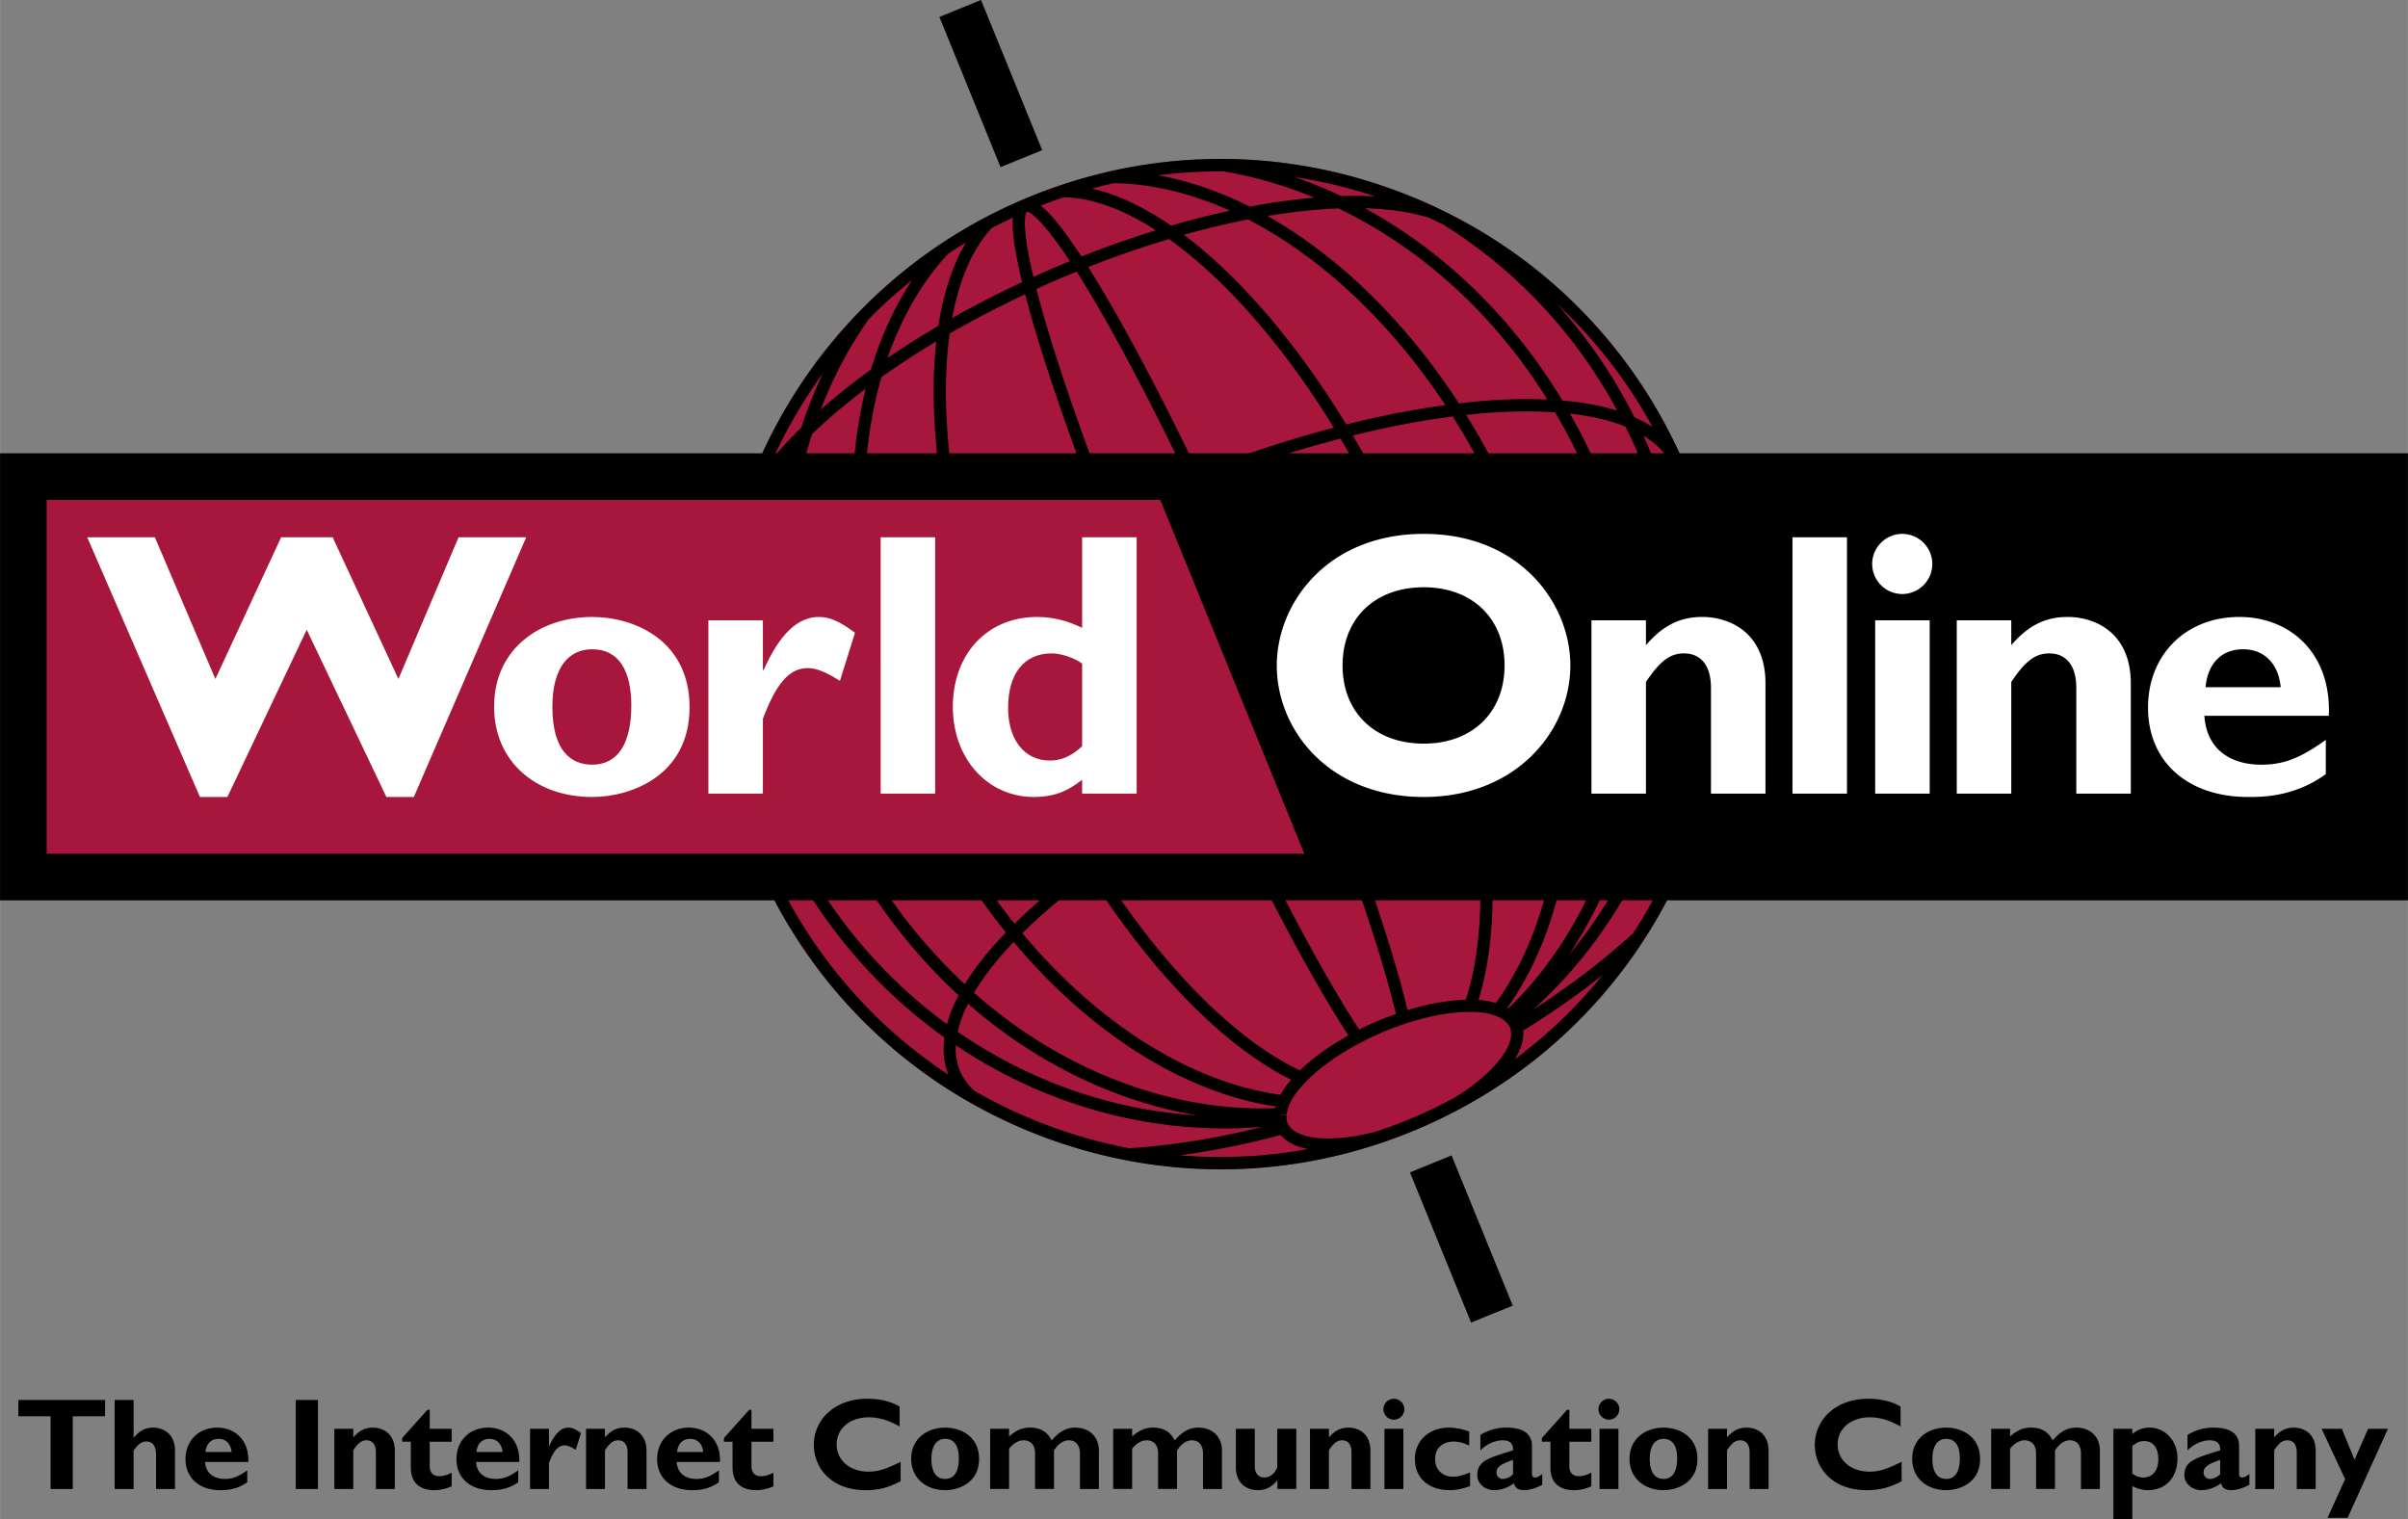
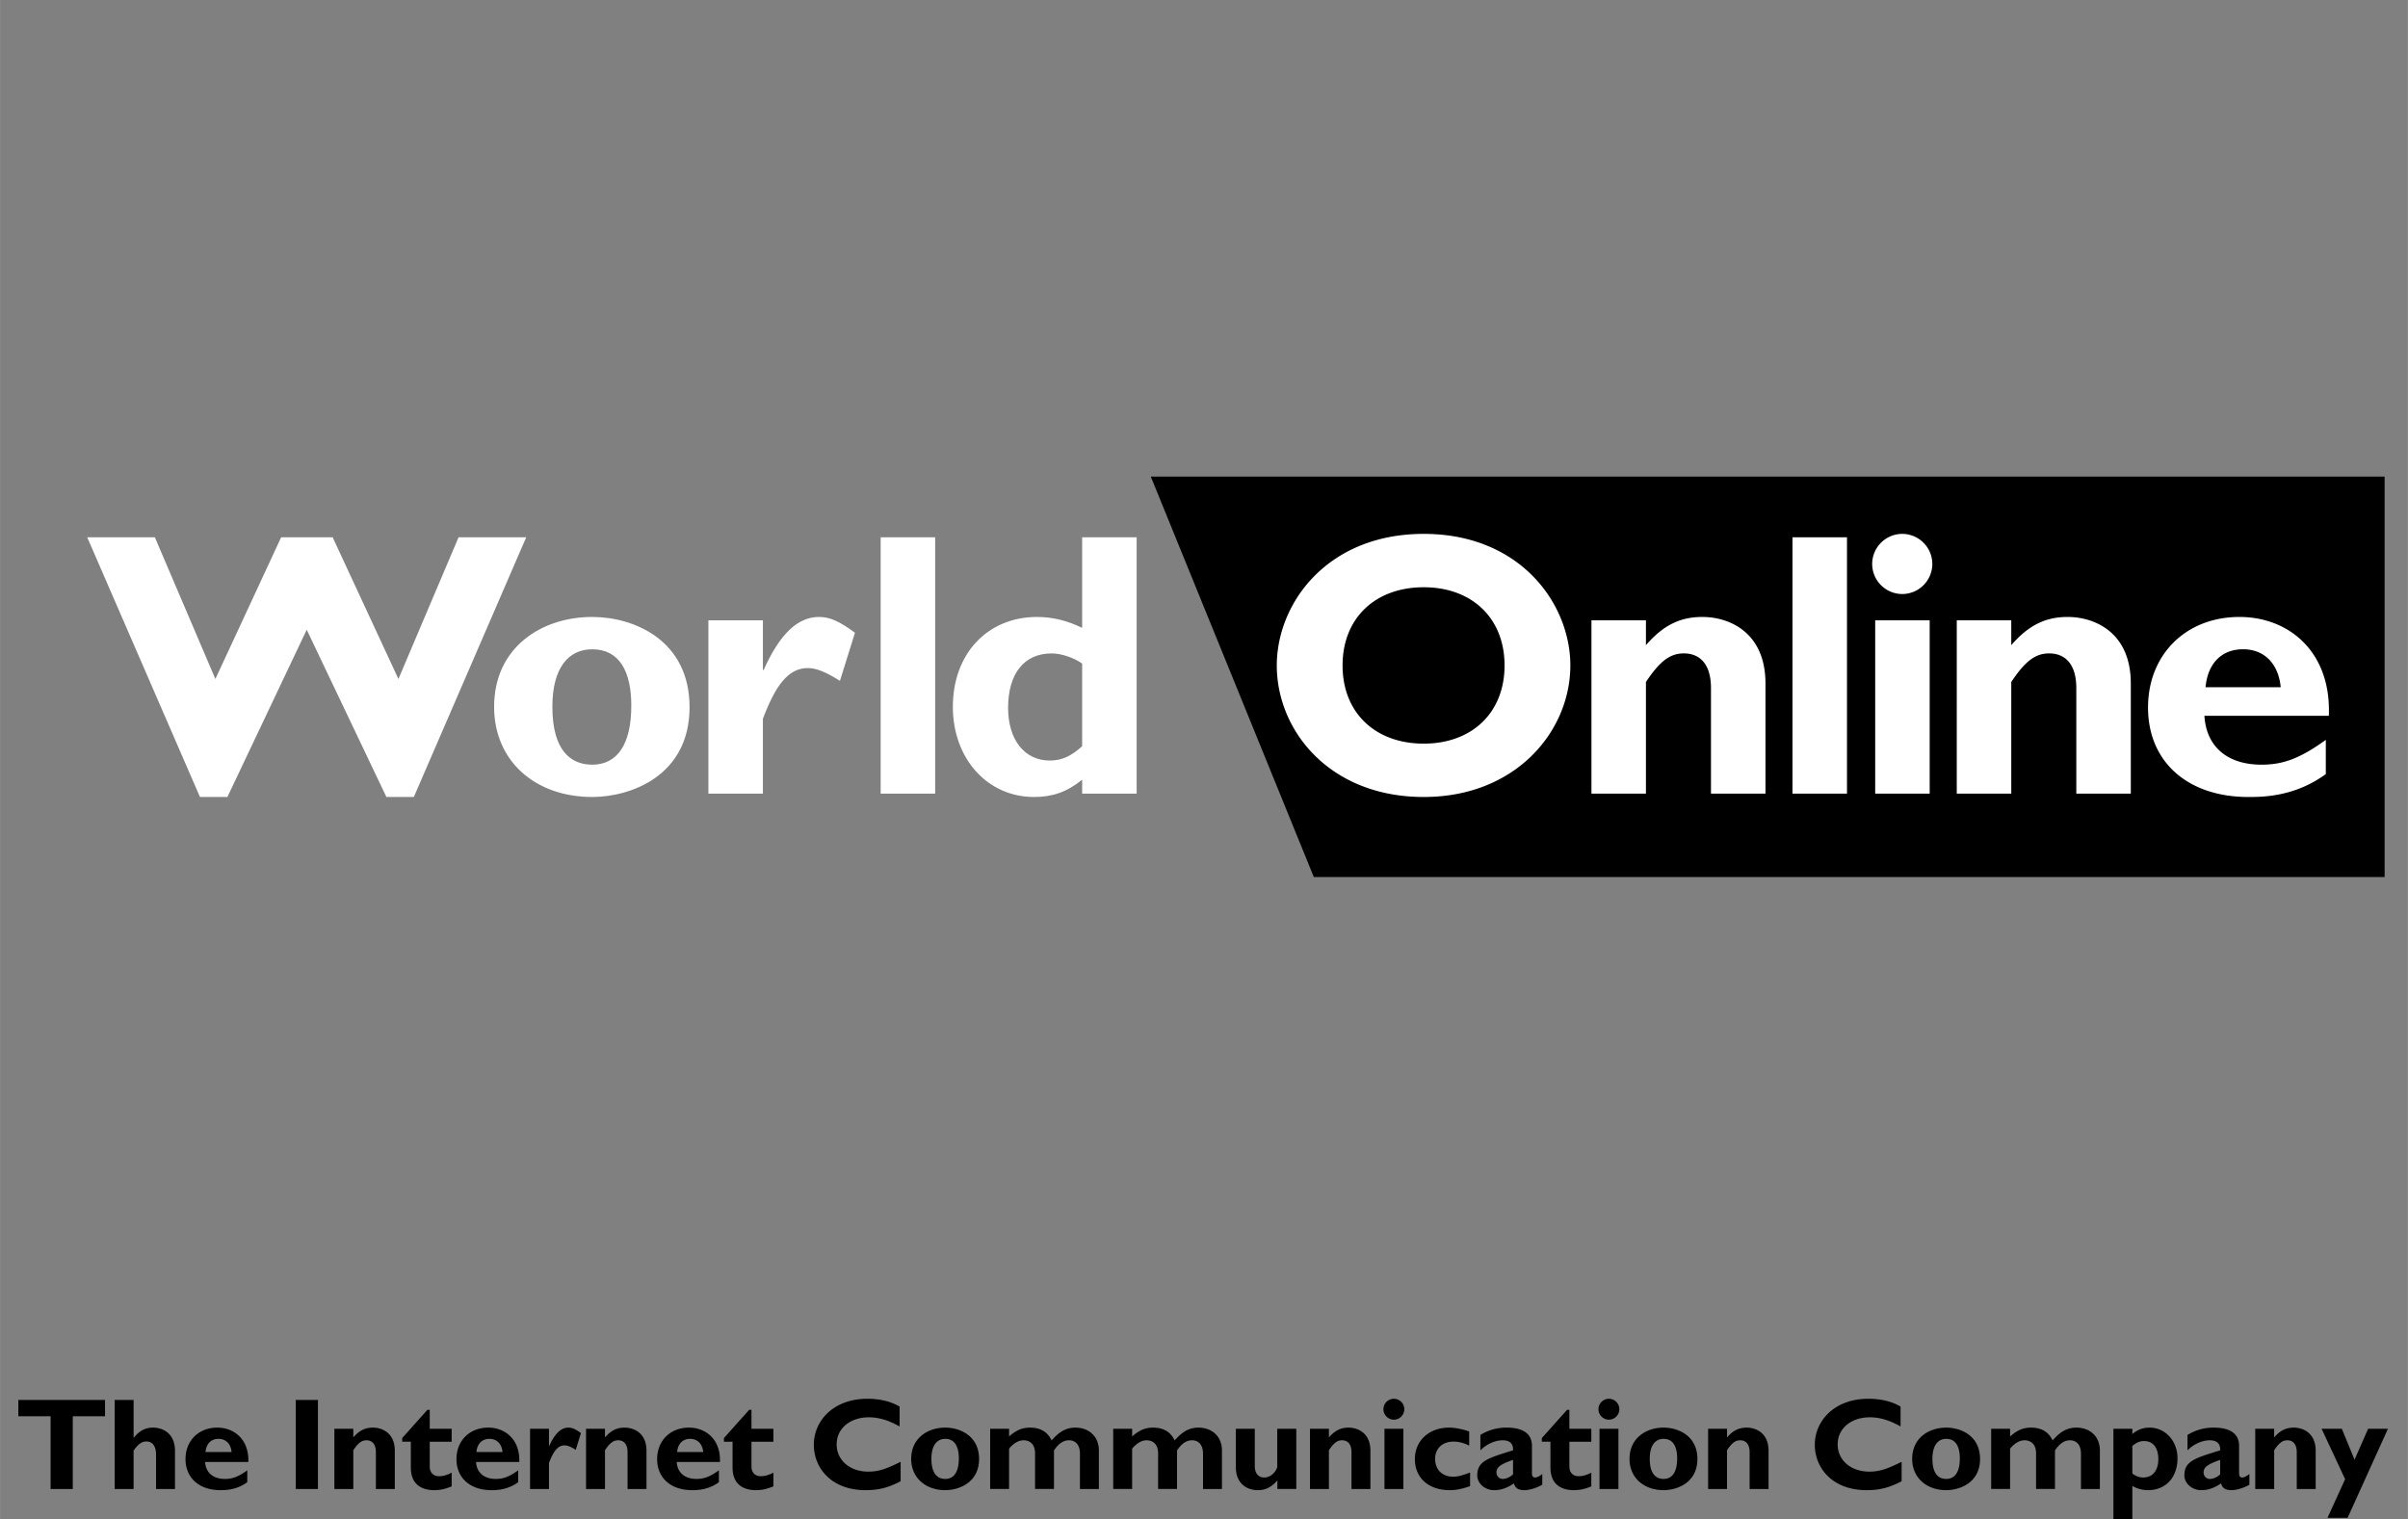
<svg xmlns="http://www.w3.org/2000/svg" xmlns:xlink="http://www.w3.org/1999/xlink" width="2500" height="1577" viewBox="0 0 294.419 185.729">
  <rect x="0" y="0" width="294.419" height="185.729" fill="#808080" stroke="none" />
-   <path d="M171.969 23.797c-15.334-6.067-32.113-5.8-47.245.754a61.37 61.37 0 0 0-19.771 13.671l-.003-.002-.012.017c-16.835 17.411-22.542 43.928-12.334 67.5 6.553 15.132 18.606 26.808 33.941 32.874 15.334 6.066 32.112 5.799 47.245-.754 15.132-6.553 26.807-18.606 32.874-33.941 6.066-15.334 5.799-32.112-.754-47.244-6.553-15.134-18.607-26.809-33.941-32.875z" fill="#a7173b" />
  <defs>
-     <path id="a" d="M171.969 23.797c-15.334-6.067-32.113-5.8-47.245.754a61.37 61.37 0 0 0-19.771 13.671l-.003-.002-.012.017c-16.835 17.411-22.542 43.928-12.334 67.5 6.553 15.132 18.606 26.808 33.941 32.874 15.334 6.066 32.112 5.799 47.245-.754 15.132-6.553 26.807-18.606 32.874-33.941 6.066-15.334 5.799-32.112-.754-47.244-6.553-15.134-18.607-26.809-33.941-32.875zm.133 99.712c-1.768-7.381-5.482-18.381-10.535-31.189 5.659-2.103 11.188-3.71 16.463-4.786 3.507 13.761 3.934 26.329 1.184 34.708-2.132.05-4.563.484-7.112 1.267zm-5.907 2.377c-4.146-6.282-9.62-16.506-15.508-28.965a124.25 124.25 0 0 1 4.485-2.061 124.308 124.308 0 0 1 4.986-2.02c5.064 12.832 8.775 23.825 10.516 31.143-.875.307-1.703.619-2.478.954-.637.277-1.287.585-2.001.949zm33.099-74.299zm-5.27 6.451c3.764 8.693 5.683 18.078 5.605 27.209-2.331-.525-5.029-.783-8.036-.771-1.036-7.483-3.149-14.965-6.303-22.247a90.182 90.182 0 0 0-3.507-7.181l-1.318.716a89.088 89.088 0 0 1 3.449 7.062c3.076 7.104 5.143 14.396 6.168 21.689-1.697.054-3.449.17-5.244.377a82.253 82.253 0 0 0-5.722.889 129.384 129.384 0 0 0-6.255-17.896 134.52 134.52 0 0 0-4.621-9.597 127.653 127.653 0 0 0-2.832-5.043c2.254-.554 4.46-1.037 6.564-1.431 1.926-.36 3.818-.654 5.647-.889a86.487 86.487 0 0 1 2.845 4.839l1.318-.716a88.876 88.876 0 0 0-2.523-4.32c3.966-.432 7.619-.536 10.883-.312a71.44 71.44 0 0 1 3.882 7.622zm6.359 28.166zm-16.078 37.025c6.506-9.163 9.215-22.631 7.479-37.255 2.956.001 5.58.272 7.822.812-.48 14.359-5.988 27.6-15.186 36.524-.041-.026-.073-.057-.115-.081zm-66.347-2.886c-6.626-6.164-12.091-13.92-15.813-22.518a69.77 69.77 0 0 1-2.971-8.277c2.089-2.495 4.675-5.054 7.704-7.622a86.937 86.937 0 0 0 1.387 4.706 90.538 90.538 0 0 0 2.911 7.691c3.132 7.23 7.105 13.847 11.805 19.688-2.093 2.175-3.78 4.299-5.023 6.332zm-10.183-74.232a102.876 102.876 0 0 1 6.698-4.367c-.946 8.492.212 19.177 3.299 30.359a123.71 123.71 0 0 0-6.378 4.351 101.209 101.209 0 0 0-3.644 2.814c-2.775-11.749-2.773-23.468.025-33.157zm17.769-20.227c.155.002 1.425.238 5.265 6.05-.863.353-1.683.693-2.445 1.023-.693.301-1.375.608-2.01.898-1.609-6.77-.914-7.857-.81-7.971zm38.109-.402c10.3 4.98 19.1 13.044 25.543 23.371-3.279-.152-6.912.005-10.82.464-6.432-9.922-14.667-17.973-23.408-22.909 3.06-.51 5.975-.825 8.685-.926zm-11.063 1.349c8.959 4.613 17.483 12.644 24.131 22.705-1.639.223-3.314.482-5.023.803a123.4 123.4 0 0 0-7.091 1.558c-6.032-9.897-13.022-18.056-19.854-23.188 2.678-.75 5.308-1.383 7.837-1.878zm-9.666 2.403c6.885 4.895 14.008 13.045 20.166 23.061-5.385 1.409-10.965 3.224-16.622 5.413-4.962-10.333-9.688-19.161-13.41-25.056a123.833 123.833 0 0 1 9.866-3.418zm-16.204 6.103c.698-.32 1.463-.667 2.24-1.003.829-.359 1.724-.73 2.679-1.119 3.701 5.824 8.438 14.656 13.426 25.036a164.957 164.957 0 0 0-4.878 2.009 164.535 164.535 0 0 0-4.397 1.99c-4.157-10.736-7.356-20.23-9.07-26.913zm7.713 27.562c-5.438 2.597-10.583 5.41-15.331 8.375-3.088-11.354-4.149-22.129-2.994-30.494a123.832 123.832 0 0 1 9.229-4.795c1.751 6.745 4.955 16.228 9.096 26.914zm-10.386 50.044c-4.57-5.705-8.441-12.161-11.496-19.216a88.108 88.108 0 0 1-2.862-7.562 86.07 86.07 0 0 1-1.544-5.292c1.359-1.11 2.746-2.19 4.136-3.21a122.336 122.336 0 0 1 5.925-4.054 126.922 126.922 0 0 0 1.726 5.485 134.625 134.625 0 0 0 3.871 10.033 129.46 129.46 0 0 0 8.72 16.719 83.025 83.025 0 0 0-4.918 3.831 63.325 63.325 0 0 0-3.558 3.266zm9.706-7.958a128.097 128.097 0 0 1-8.574-16.453 132.693 132.693 0 0 1-3.828-9.922 125.232 125.232 0 0 1-1.829-5.834c4.774-3.004 9.97-5.85 15.461-8.477l2.435 6.117a543.584 543.584 0 0 0 11.286 25.812c-5.474 2.698-10.494 5.638-14.951 8.757zm16.296-9.422a542.082 542.082 0 0 1-11.242-25.711l-2.469-6.203c1.64-.769 3.075-1.42 4.445-2.014a159.055 159.055 0 0 1 4.926-2.027l2.842 6.061a535.11 535.11 0 0 1 4.955 11.104 535.337 535.337 0 0 1 6.1 14.674 125.686 125.686 0 0 0-5.03 2.037c-1.4.606-2.863 1.279-4.527 2.079zm-.134-30.521l-2.801-5.974c5.717-2.208 11.355-4.036 16.783-5.438a126.12 126.12 0 0 1 3.02 5.36 133.17 133.17 0 0 1 4.568 9.489 127.883 127.883 0 0 1 6.158 17.604c-5.334 1.094-10.918 2.718-16.631 4.842a535.651 535.651 0 0 0-6.129-14.748 553.988 553.988 0 0 0-4.968-11.135zm41.123-16.063c-6.109-10.131-14.414-18.2-24.16-23.518 3.016.087 5.648.477 7.855 1.167a60.58 60.58 0 0 1 1.777.858c8.898 5.562 16.203 13.393 21.225 22.727-1.923-.604-4.168-1.016-6.697-1.234zM163.969 23.97a55.362 55.362 0 0 0-5.684-2.327 60.505 60.505 0 0 1 9.887 2.379 46.814 46.814 0 0 0-4.203-.052zm-3.265.195a77.58 77.58 0 0 0-7.893 1.098c-3.76-1.886-7.506-3.157-11.196-3.822a59.333 59.333 0 0 1 7.989-.487l-.001.007c3.739.619 7.46 1.7 11.101 3.204zm-10.333 1.593a106.402 106.402 0 0 0-7.182 1.835c-3.393-2.327-6.635-3.843-9.685-4.535a58.652 58.652 0 0 1 2.683-.664c4.614.07 9.376 1.201 14.184 3.364zm-9.044 2.4c-3.02.935-6.068 2.007-9.097 3.207-2.281-3.482-3.848-5.323-4.976-6.221a61.15 61.15 0 0 1 2.812-1.027c3.422.071 7.204 1.435 11.261 4.041zm-16.361 6.343a127.1 127.1 0 0 0-8.548 4.382c.887-4.756 2.5-8.45 4.817-10.985a61.591 61.591 0 0 1 2.602-1.285c-.119 1.434.149 3.835 1.129 7.888zm-10.235 5.344a108.042 108.042 0 0 0-6.214 3.922c1.751-5.045 4.244-9.327 7.431-12.75a58.665 58.665 0 0 1 2.151-1.36c-1.604 2.697-2.733 6.106-3.368 10.188zm-8.273 40.473c-3.01 2.509-5.618 5.019-7.766 7.478-3.093-11.812-2.898-23.776.589-34.704 1.94-1.873 4.145-3.734 6.558-5.555-2.416 9.755-2.204 21.282.619 32.781zm-8.944 8.884c-1.561 1.932-2.812 3.808-3.73 5.602-3.536-10.752-4.034-22.12-1.422-33.005 1.088-2.058 2.663-4.214 4.698-6.435-2.874 10.768-2.727 22.391.454 33.838zm-4.629 7.61a16.78 16.78 0 0 0-.889 3.083 59.68 59.68 0 0 1-2.778-23.843 62.517 62.517 0 0 0 3.667 20.76zm2.906 3.328a59.632 59.632 0 0 1-1.303-3.297c.782-1.854 1.972-3.827 3.55-5.885A71.545 71.545 0 0 0 99.5 95.28c.43 1.137.845 2.164 1.268 3.141 3.855 8.902 9.536 16.93 16.434 23.273-.633 1.207-1.116 2.389-1.423 3.527-7.905-5.773-14.369-13.479-18.728-22.356a60.365 60.365 0 0 1-1.26-2.725zm22.563 22.588c8.293 7.256 18.104 11.993 28.039 13.649-10.324-.618-20.446-4.118-29.292-10.218.239-1.094.658-2.242 1.253-3.431zm38.24 16.046c.708.853 1.849 1.43 3.328 1.721a59.535 59.535 0 0 1-15.668.763 97.993 97.993 0 0 0 12.34-2.484zm-.646-3.282c-12.769.495-26.133-4.622-36.86-14.112 1.176-1.978 2.803-4.059 4.851-6.203 9.387 11.211 20.974 18.477 32.047 20.109-.019.068-.023.139-.038.206zm.625-1.633c-10.857-1.474-22.301-8.632-31.574-19.751a61.906 61.906 0 0 1 3.575-3.285 80.204 80.204 0 0 1 4.744-3.701c7.596 11.914 16.458 20.895 24.546 24.897-.299.346-.559.673-.774.984a8.69 8.69 0 0 0-.517.856zm2.371-2.98c-7.968-3.776-16.804-12.692-24.398-24.62 4.404-3.086 9.373-5.999 14.797-8.672 5.875 12.432 11.351 22.66 15.523 29.008-2.346 1.302-4.37 2.766-5.922 4.284zm20.557-43.644a80.05 80.05 0 0 1 5.51-.854 61.492 61.492 0 0 1 5.269-.375c1.744 14.464-.936 27.742-7.395 36.635a8.325 8.325 0 0 0-1.205-.287c-.275-.041-.573-.07-.902-.092 2.676-8.624 2.221-21.265-1.277-35.027zm6.736 38.775a98.828 98.828 0 0 0 9.731-6.811 59.7 59.7 0 0 1-10.749 10.313c.77-1.238 1.129-2.43 1.018-3.502zm14.851-38.806c1.275.41 2.382.918 3.308 1.516-1.659 10.52-6.027 20.189-12.593 28.055 5.576-8.317 8.854-18.626 9.285-29.571zm3.543-.109c-1.011-.575-2.189-1.055-3.5-1.445.138-9.461-1.831-19.2-5.731-28.207a73.3 73.3 0 0 0-1.192-2.6 71.51 71.51 0 0 0-2.25-4.267c2.656.298 4.932.836 6.789 1.6.492.995.927 1.924 1.312 2.812a61.87 61.87 0 0 1 1.417 3.608l.705-.254-.705.254c3.307 9.151 4.388 18.977 3.155 28.499zm-4.789-36.079a62.76 62.76 0 0 0-9.537-13.919 59.786 59.786 0 0 1 11.75 15.114 16.093 16.093 0 0 0-2.213-1.195zm-88.307-16.787c-2.118 3.186-3.814 6.849-5.051 10.964a79.375 79.375 0 0 0-6.136 4.878c1.523-3.957 3.473-7.646 5.827-10.988l-.011-.007a59.658 59.658 0 0 1 5.371-4.847zM97.968 52.274a48.755 48.755 0 0 0-3.372 3.634 60.477 60.477 0 0 1 6.032-10.279 55.121 55.121 0 0 0-2.66 6.645zm-4.139 52.491l.012-.004c-.684-1.579-.717-3.495-.12-5.707a57.816 57.816 0 0 0 1.983 4.473c4.569 9.309 11.398 17.361 19.76 23.321-.219 1.657-.06 3.189.492 4.56-9.652-6.376-17.271-15.402-21.975-26.267-.054-.124-.1-.251-.152-.376zm25.311 28.616c-.782-.716-1.369-1.517-1.742-2.38-.416-.959-.595-2.031-.536-3.197 11.235 7.551 24.418 11.059 37.496 9.98-5.562 1.385-11.044 2.28-16.32 2.609a60.833 60.833 0 0 1-18.898-7.012zm49.146 4.966l-.001-.002c-5.231 1.389-9.644 1.061-10.729-.8l-.647.378.647-.378-.064-.106c-.019-.031-.047-.073-.054-.089a1.987 1.987 0 0 1-.136-.606c-.01-.099.004-.235.017-.38l-.739-.101-.001-.035.747.066c.039-.448.154-.873.35-1.299.184-.4.396-.771.648-1.138.32-.462.748-.969 1.309-1.552l-.446-.43.446.43c1.635-1.695 3.938-3.35 6.658-4.781l-.35-.663.35.663a37.12 37.12 0 0 1 2.504-1.211 36.87 36.87 0 0 1 3.003-1.137c2.903-.965 5.657-1.465 7.964-1.446l.006-.75-.006.75c.7.005 1.24.04 1.697.108.492.073.956.195 1.459.387l.212-.56-.212.56c.44.166.811.377 1.101.627.12.104.216.199.294.295.125.154.242.301.3.434.017.038.033.104.052.172l.023.092c.569 2.095-2.14 5.432-6.742 8.311a60.37 60.37 0 0 1-4.75 2.324 61.466 61.466 0 0 1-4.91 1.867zm31.401-24.252c-3.646 3.338-7.755 6.462-12.209 9.342 9.595-8.687 16.006-20.511 18.261-33.679.719.682 1.273 1.442 1.635 2.278.357.822.533 1.749.539 2.752a60.697 60.697 0 0 1-8.226 19.307zm8.938-22.895c-.569-1.199-1.446-2.26-2.607-3.164 1.421-9.99.344-20.336-3.133-29.949a63.596 63.596 0 0 0-1.451-3.695c-.158-.368-.334-.748-.509-1.129 1.674 1.018 2.827 2.234 3.435 3.636l.003-.001c.056.124.116.244.171.369 4.799 11.083 5.978 22.831 4.091 33.933z" />
-   </defs>
+     </defs>
  <use xlink:href="#a" overflow="visible" />
-   <path d="M122.332 20.436l-7.478-18.365 5.094-2.074 7.478 18.365zM179.867 161.711l-7.477-18.365 5.094-2.075 7.477 18.366z" />
-   <path fill="#a7173b" stroke="#000" stroke-width="5.7" d="M2.85 58.277h288.719v48.96H2.85z" />
  <path d="M291.569 107.237v-48.96H140.706l19.932 48.96z" />
  <g fill="#fff">
    <path d="M27.798 97.448h-3.355L10.656 65.692h8.272l7.399 17.326 8.043-17.326h6.296l8.043 17.326 7.354-17.326h8.272L50.593 97.448h-3.354l-9.743-20.451-9.698 20.451zM72.404 97.448c-6.939 0-11.995-4.365-11.995-11.029 0-7.216 5.745-10.984 11.995-10.984 5.193 0 11.903 2.896 11.903 11.03 0 8.41-7.215 10.983-11.903 10.983zm0-18.06c-2.895 0-4.871 2.252-4.871 7.031 0 5.469 2.344 7.078 4.871 7.078 3.126 0 4.78-2.574 4.78-7.217 0-4.135-1.425-6.892-4.78-6.892zM93.274 81.915h.092c1.976-4.412 4.182-6.48 6.756-6.48 1.332 0 2.481.506 4.412 1.931l-1.839 5.882c-1.746-1.103-2.896-1.562-3.952-1.562-2.436 0-3.998 2.299-5.469 6.205v9.146H86.61V75.849h6.664v6.066zM114.339 97.035h-6.664V65.692h6.664v31.343zM138.975 97.035h-6.664v-1.7c-1.884 1.516-3.631 2.113-5.883 2.113-5.698 0-9.927-4.688-9.927-11.029 0-6.48 4.229-10.984 10.295-10.984 1.93 0 3.723.46 5.515 1.333V65.692h6.664v31.343zm-6.664-15.901c-.965-.689-2.527-1.241-3.723-1.241-3.354 0-5.331 2.437-5.331 6.664 0 3.86 1.977 6.435 5.102 6.435 1.425 0 2.573-.506 3.952-1.747V81.134z" />
  </g>
  <g fill="#fff">
    <path d="M174.08 97.448c-11.489 0-17.97-8.088-17.97-16.085 0-7.583 6.158-16.085 17.97-16.085s17.924 8.548 17.924 16.085c-.001 8.043-6.665 16.085-17.924 16.085zm0-25.644c-5.975 0-9.927 3.814-9.927 9.56s3.952 9.56 9.927 9.56c5.929 0 9.881-3.814 9.881-9.56s-3.953-9.56-9.881-9.56zM201.248 78.882c2.114-2.436 4.183-3.447 6.894-3.447 3.309 0 7.721 1.885 7.721 8.135v13.466h-6.664V84.121c0-2.987-1.424-4.229-3.309-4.229-1.654 0-2.896.874-4.642 3.493v13.649h-6.664V75.849h6.664v3.033zM225.829 97.035h-6.664V65.692h6.664v31.343zM235.942 97.035h-6.664V75.849h6.664v21.186zm.322-28.081a3.689 3.689 0 0 1-3.678 3.678 3.688 3.688 0 0 1-3.676-3.678 3.687 3.687 0 0 1 3.676-3.676 3.688 3.688 0 0 1 3.678 3.676zM245.917 78.882c2.115-2.436 4.183-3.447 6.895-3.447 3.309 0 7.721 1.885 7.721 8.135v13.466h-6.664V84.121c0-2.987-1.425-4.229-3.309-4.229-1.654 0-2.896.874-4.643 3.493v13.649h-6.664V75.849h6.664v3.033zM284.377 94.646c-3.814 2.803-7.812 2.803-9.467 2.803-7.445 0-12.271-4.319-12.271-10.938 0-6.48 4.643-11.076 11.168-11.076 6.158 0 11.26 4.366 10.938 12.088h-15.212c.229 3.768 2.803 5.975 6.985 5.975 2.665 0 4.733-.782 7.858-3.033v4.181zm-5.514-10.617c-.276-2.896-2.022-4.642-4.596-4.642-2.62 0-4.32 1.7-4.596 4.642h9.192z" />
  </g>
  <g>
    <path d="M12.834 173.167H8.892v8.892H6.178v-8.892H2.236v-1.994h10.599v1.994zM16.329 175.785h.031c.671-.846 1.421-1.229 2.331-1.229 1.341 0 2.697.814 2.697 2.811v4.692h-2.314v-4.198c0-1.102-.479-1.612-1.196-1.612-.543 0-1.006.336-1.549 1.118v4.692h-2.314v-10.886h2.314v4.612zM30.226 181.229c-1.325.973-2.713.973-3.288.973-2.586 0-4.262-1.499-4.262-3.8 0-2.249 1.612-3.847 3.879-3.847 2.139 0 3.91 1.518 3.799 4.199h-5.283c.079 1.31.974 2.075 2.426 2.075.926 0 1.645-.272 2.729-1.054v1.454zm-1.916-3.687c-.095-1.005-.702-1.612-1.596-1.612-.91 0-1.501.59-1.596 1.612h3.192zM38.869 182.059h-2.713v-10.886h2.713v10.886zM43.19 175.754c.734-.846 1.452-1.198 2.394-1.198 1.15 0 2.683.656 2.683 2.827v4.676h-2.314v-4.485c0-1.036-.495-1.469-1.149-1.469-.574 0-1.006.304-1.612 1.213v4.741h-2.315V174.7h2.315v1.054zM55.22 176.28h-2.682v3.033c0 .718.415 1.181 1.134 1.181.479 0 .925-.11 1.548-.43v1.675c-.814.336-1.421.463-2.139.463-1.532 0-2.857-.702-2.857-2.762v-3.16h-1.055v-.447l3.082-3.448h.287v2.315h2.682v1.58zM63.356 181.229c-1.325.973-2.714.973-3.288.973-2.586 0-4.263-1.499-4.263-3.8 0-2.249 1.613-3.847 3.879-3.847 2.14 0 3.912 1.518 3.8 4.199H58.2c.08 1.31.974 2.075 2.427 2.075.926 0 1.644-.272 2.729-1.054v1.454zm-1.915-3.687c-.097-1.005-.703-1.612-1.597-1.612-.91 0-1.501.59-1.597 1.612h3.194zM67.118 176.808h.031c.688-1.533 1.453-2.252 2.348-2.252.463 0 .861.177 1.532.672l-.64 2.042c-.606-.383-1.005-.542-1.372-.542-.847 0-1.389.798-1.899 2.154v3.177h-2.314V174.7h2.314v2.108zM73.964 175.754c.733-.846 1.452-1.198 2.395-1.198 1.148 0 2.681.656 2.681 2.827v4.676h-2.314v-4.485c0-1.036-.494-1.469-1.148-1.469-.575 0-1.006.304-1.612 1.213v4.741H71.65V174.7h2.314v1.054zM87.894 181.229c-1.325.973-2.714.973-3.289.973-2.586 0-4.262-1.499-4.262-3.8 0-2.249 1.612-3.847 3.879-3.847 2.139 0 3.911 1.518 3.799 4.199h-5.283c.08 1.31.974 2.075 2.426 2.075.927 0 1.645-.272 2.73-1.054v1.454zm-1.916-3.687c-.096-1.005-.702-1.612-1.596-1.612-.91 0-1.501.59-1.597 1.612h3.193zM94.56 176.28h-2.682v3.033c0 .718.415 1.181 1.134 1.181.479 0 .926-.11 1.548-.43v1.675c-.813.336-1.42.463-2.139.463-1.532 0-2.857-.702-2.857-2.762v-3.16H88.51v-.447l3.081-3.448h.287v2.315h2.682v1.58zM110.116 181.116c-1.517.783-2.666 1.086-4.278 1.086-4.23 0-6.337-2.745-6.337-5.555 0-2.905 2.378-5.619 6.544-5.619 1.517 0 2.874.319 3.943.958v2.427c-1.197-.671-2.41-1.117-3.752-1.117-2.314 0-3.942 1.372-3.942 3.304 0 1.948 1.612 3.337 3.879 3.337 1.421 0 2.379-.448 3.943-1.197v2.376zM115.572 182.202c-2.41 0-4.166-1.517-4.166-3.83 0-2.507 1.996-3.816 4.166-3.816 1.804 0 4.135 1.007 4.135 3.832 0 2.922-2.506 3.814-4.135 3.814zm0-6.272c-1.006 0-1.692.781-1.692 2.442 0 1.898.814 2.458 1.692 2.458 1.086 0 1.66-.894 1.66-2.508 0-1.435-.494-2.392-1.66-2.392zM123.375 175.642a4.75 4.75 0 0 1 1.229-.829 3.41 3.41 0 0 1 1.325-.257c1.276 0 2.139.512 2.649 1.564.958-1.101 1.804-1.564 2.905-1.564 1.676 0 2.873 1.103 2.873 2.778v4.725h-2.314v-4.31c0-1.053-.511-1.645-1.356-1.645-.671 0-1.293.433-1.82 1.245v4.709h-2.314v-4.356c0-1.198-.719-1.598-1.404-1.598-.606 0-1.214.353-1.772 1.022v4.932h-2.314V174.7h2.314v.942zM138.422 175.642a4.718 4.718 0 0 1 1.229-.829 3.405 3.405 0 0 1 1.324-.257c1.277 0 2.14.512 2.65 1.564.957-1.101 1.803-1.564 2.906-1.564 1.676 0 2.873 1.103 2.873 2.778v4.725h-2.314v-4.31c0-1.053-.512-1.645-1.357-1.645-.671 0-1.293.433-1.82 1.245v4.709h-2.314v-4.356c0-1.198-.719-1.598-1.405-1.598-.605 0-1.213.353-1.771 1.022v4.932h-2.315V174.7h2.315v.942zM156.181 181.005c-.734.847-1.452 1.197-2.378 1.197-1.453 0-2.697-.893-2.697-2.793V174.7h2.314v4.549c0 1.037.557 1.405 1.165 1.405.701 0 1.341-.543 1.58-1.261V174.7h2.33v7.358h-2.314v-1.053zM162.481 175.754c.734-.846 1.452-1.198 2.395-1.198 1.148 0 2.682.656 2.682 2.827v4.676h-2.314v-4.485c0-1.036-.495-1.469-1.149-1.469-.574 0-1.006.304-1.612 1.213v4.741h-2.314V174.7h2.314v1.054zM171.59 182.059h-2.315V174.7h2.315v7.359zm.112-9.754a1.28 1.28 0 0 1-1.277 1.278 1.28 1.28 0 0 1-1.276-1.278 1.28 1.28 0 0 1 1.276-1.276 1.28 1.28 0 0 1 1.277 1.276zM179.746 181.708c-.926.334-1.707.494-2.489.494-2.586 0-4.263-1.499-4.263-3.8 0-2.249 1.74-3.847 4.166-3.847.751 0 1.708.192 2.476.479v1.724c-.607-.319-1.31-.494-1.885-.494-1.389 0-2.282.83-2.282 2.123 0 1.309.879 2.17 2.203 2.17.559 0 1.054-.127 2.074-.511v1.662zM188.572 181.532c-.64.383-1.549.67-2.171.67-.766 0-1.134-.239-1.293-.829-.895.605-1.628.829-2.427.829-1.181 0-2.059-.878-2.059-1.804 0-1.757 1.293-2.106 4.373-3.064.049-.687-.271-1.229-1.276-1.229-.926 0-1.979.479-2.714 1.229v-1.884a5.982 5.982 0 0 1 3.193-.895c1.851 0 3.111.623 3.111 2.235v3.353c0 .367.145.511.383.511.16 0 .336-.031.879-.415v1.293zm-3.576-3.032c-1.373.494-2.026.813-2.026 1.547 0 .432.334.783.75.783.431 0 .893-.207 1.276-.56v-1.77zM194.568 176.28h-2.682v3.033c0 .718.416 1.181 1.134 1.181.478 0 .925-.11 1.548-.43v1.675c-.813.336-1.42.463-2.138.463-1.533 0-2.859-.702-2.859-2.762v-3.16h-1.053v-.447l3.081-3.448h.287v2.315h2.682v1.58zM197.882 182.059h-2.313V174.7h2.313v7.359zm.113-9.754a1.28 1.28 0 0 1-1.276 1.278 1.282 1.282 0 0 1-1.278-1.278c0-.701.577-1.276 1.278-1.276a1.28 1.28 0 0 1 1.276 1.276zM203.406 182.202c-2.411 0-4.166-1.517-4.166-3.83 0-2.507 1.995-3.816 4.166-3.816 1.804 0 4.134 1.007 4.134 3.832 0 2.922-2.506 3.814-4.134 3.814zm0-6.272c-1.006 0-1.692.781-1.692 2.442 0 1.898.814 2.458 1.692 2.458 1.086 0 1.659-.894 1.659-2.508 0-1.435-.493-2.392-1.659-2.392zM211.161 175.754c.735-.846 1.452-1.198 2.395-1.198 1.149 0 2.683.656 2.683 2.827v4.676h-2.315v-4.485c0-1.036-.494-1.469-1.149-1.469-.574 0-1.006.304-1.612 1.213v4.741h-2.314V174.7h2.314v1.054zM232.511 181.116c-1.518.783-2.667 1.086-4.279 1.086-4.23 0-6.337-2.745-6.337-5.555 0-2.905 2.378-5.619 6.544-5.619 1.518 0 2.874.319 3.943.958v2.427c-1.197-.671-2.41-1.117-3.751-1.117-2.314 0-3.942 1.372-3.942 3.304 0 1.948 1.612 3.337 3.878 3.337 1.421 0 2.38-.448 3.944-1.197v2.376zM237.967 182.202c-2.411 0-4.166-1.517-4.166-3.83 0-2.507 1.994-3.816 4.166-3.816 1.805 0 4.134 1.007 4.134 3.832 0 2.922-2.507 3.814-4.134 3.814zm0-6.272c-1.006 0-1.692.781-1.692 2.442 0 1.898.814 2.458 1.692 2.458 1.086 0 1.659-.894 1.659-2.508 0-1.435-.494-2.392-1.659-2.392zM245.771 175.642a4.734 4.734 0 0 1 1.229-.829 3.413 3.413 0 0 1 1.325-.257c1.276 0 2.14.512 2.649 1.564.957-1.101 1.804-1.564 2.905-1.564 1.677 0 2.873 1.103 2.873 2.778v4.725h-2.314v-4.31c0-1.053-.511-1.645-1.356-1.645-.671 0-1.293.433-1.819 1.245v4.709h-2.314v-4.356c0-1.198-.719-1.598-1.404-1.598-.606 0-1.214.353-1.772 1.022v4.932h-2.314V174.7h2.314v.942zM260.721 175.339c.655-.544 1.309-.783 2.106-.783 1.916 0 3.415 1.629 3.415 3.736 0 2.362-1.436 3.91-3.622 3.91a3.886 3.886 0 0 1-1.899-.51v4.037h-2.315V174.7h2.315v.639zm0 4.836c.463.336.877.479 1.341.479 1.133 0 1.836-.862 1.836-2.234 0-1.405-.639-2.22-1.741-2.22-.494 0-.86.145-1.436.591v3.384zM275.034 181.532c-.639.383-1.549.67-2.17.67-.768 0-1.135-.239-1.295-.829-.894.605-1.627.829-2.425.829-1.183 0-2.06-.878-2.06-1.804 0-1.757 1.293-2.106 4.373-3.064.049-.687-.271-1.229-1.276-1.229-.927 0-1.98.479-2.714 1.229v-1.884a5.976 5.976 0 0 1 3.192-.895c1.852 0 3.113.623 3.113 2.235v3.353c0 .367.144.511.383.511.159 0 .335-.031.878-.415v1.293zm-3.576-3.032c-1.373.494-2.027.813-2.027 1.547 0 .432.336.783.751.783.431 0 .894-.207 1.276-.56v-1.77zM278.061 175.754c.734-.846 1.452-1.198 2.394-1.198 1.149 0 2.683.656 2.683 2.827v4.676h-2.314v-4.485c0-1.036-.496-1.469-1.15-1.469-.574 0-1.005.304-1.611 1.213v4.741h-2.314V174.7h2.314v1.054zM287.042 185.586h-2.458l2.154-4.724-2.873-6.162h2.474l1.549 3.782 1.66-3.782h2.426l-4.932 10.886z" />
  </g>
</svg>